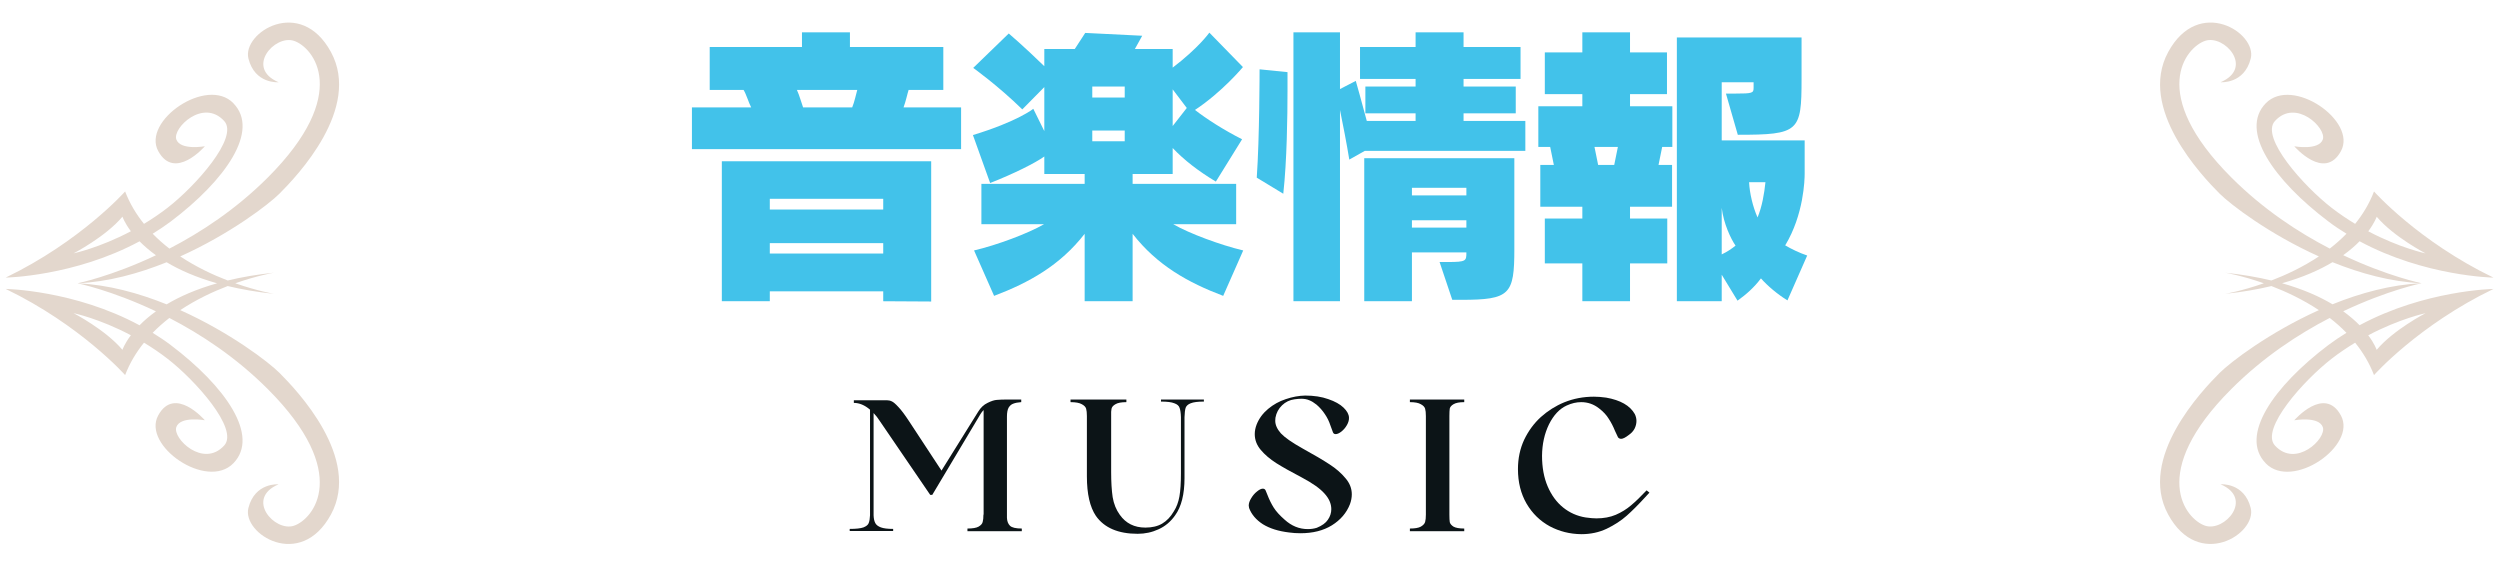
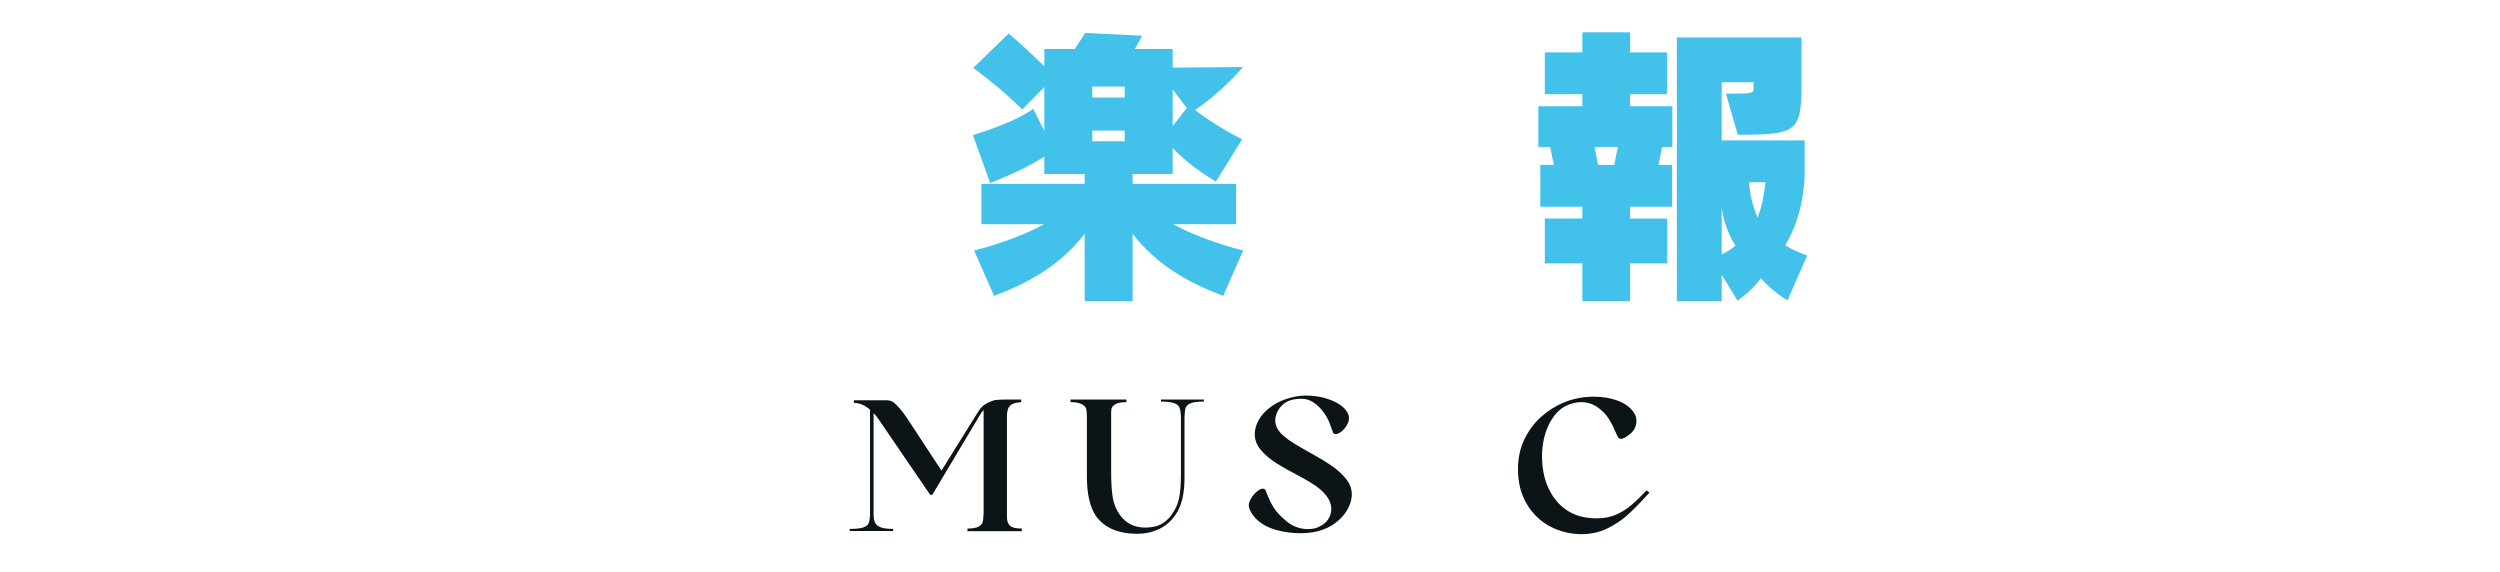
<svg xmlns="http://www.w3.org/2000/svg" width="319" height="73" viewBox="0 0 319 73" fill="none">
-   <path d="M29.787 13.175C26.402 9.687 18.09 15.432 20.19 19.279C22.291 23.126 26.143 18.66 26.143 18.66C26.143 18.66 23.013 19.222 22.499 17.792C21.984 16.352 25.935 12.505 28.611 15.446C30.509 17.532 24.93 23.763 21.375 26.515C20.37 27.294 19.36 27.964 18.373 28.564C17.391 27.346 16.56 25.977 15.966 24.429C15.966 24.429 10.32 30.792 0.723 35.422C0.723 35.422 9.48 35.276 17.806 30.792C18.363 31.358 19.053 31.962 19.898 32.571C14.205 35.271 9.89 36.149 9.89 36.149C13.804 35.975 17.703 34.898 21.262 33.463C22.909 34.45 25.019 35.389 27.696 36.149C25.01 36.909 22.904 37.853 21.262 38.835C17.703 37.4 13.804 36.324 9.89 36.149C9.89 36.149 14.205 37.027 19.898 39.727C19.053 40.336 18.359 40.936 17.806 41.507C9.48 37.013 0.723 36.867 0.723 36.867C10.32 41.498 15.966 47.861 15.966 47.861C16.556 46.317 17.391 44.943 18.373 43.725C19.355 44.32 20.37 44.995 21.375 45.774C24.93 48.526 30.509 54.757 28.611 56.843C25.94 59.779 21.989 55.932 22.499 54.497C23.013 53.058 26.138 53.624 26.138 53.624C26.138 53.624 22.286 49.159 20.186 53.006C18.085 56.853 26.393 62.602 29.782 59.109C33.167 55.621 28.8 49.329 21.776 44.023C21.026 43.452 20.256 42.947 19.477 42.47C20.148 41.781 20.865 41.148 21.611 40.572C25.6 42.635 30.079 45.557 34.158 49.635C44.901 60.379 39.973 66.261 37.509 67.082C35.045 67.903 31.245 63.631 35.541 61.8C35.541 61.8 32.515 61.54 31.694 64.826C30.872 68.111 38.331 72.831 42.23 65.647C46.129 58.462 37.92 49.838 35.664 47.582C34.281 46.199 29.334 42.413 22.999 39.572C25.024 38.226 27.158 37.226 29.055 36.499C30.797 36.919 32.756 37.263 34.96 37.495C34.96 37.495 32.86 37.141 30.023 36.145C32.86 35.149 34.96 34.795 34.96 34.795C32.756 35.026 30.797 35.37 29.055 35.791C27.158 35.064 25.024 34.063 22.999 32.718C29.329 29.871 34.281 26.09 35.664 24.707C37.92 22.451 46.133 13.831 42.234 6.647C38.335 -0.537 30.877 4.183 31.699 7.468C32.52 10.754 35.546 10.494 35.546 10.494C31.25 8.663 35.05 4.391 37.514 5.212C39.978 6.033 44.901 11.92 34.163 22.659C30.084 26.737 25.605 29.659 21.616 31.722C20.87 31.146 20.152 30.513 19.482 29.824C20.256 29.343 21.03 28.833 21.781 28.271C28.805 22.965 33.171 16.673 29.787 13.185L29.787 13.175ZM15.626 44.641C13.469 42.078 9.385 39.959 9.385 39.959C9.385 39.959 12.652 40.638 16.697 42.777C15.876 43.881 15.621 44.637 15.621 44.637L15.626 44.641ZM15.626 27.648C15.626 27.648 15.876 28.408 16.702 29.508C12.647 31.646 9.39 32.326 9.39 32.326C9.39 32.326 13.478 30.211 15.63 27.643L15.626 27.648Z" fill="#E3D7CD" />
  <path d="M207.991 38.437H201.907V33.613H197.119V27.889H201.907V26.377H196.543V21.049H198.271L197.803 18.745H196.291V13.561H201.907V12.013H197.119V6.685H201.907V4.129H207.991V6.685H212.707V12.013H207.991V13.561H213.391V18.745H212.095L211.627 21.049H213.355V26.377H207.991V27.889H212.743V33.613H207.991V38.437ZM230.599 32.605L228.079 38.329C226.783 37.537 225.523 36.457 224.695 35.521C223.867 36.637 222.823 37.573 221.707 38.365L219.691 35.053V38.437H213.967V4.777H229.879V10.105C229.879 16.801 229.555 17.197 221.743 17.197L220.231 11.941H221.419C223.651 11.941 223.759 11.869 223.759 11.185V10.501H219.691V17.917H230.275V22.165C230.275 22.921 230.167 27.385 227.791 31.309C228.511 31.741 229.627 32.281 230.599 32.605ZM205.975 21.049L206.443 18.745H203.455L203.923 21.049H205.975ZM225.271 23.245H223.183C223.255 24.649 223.651 26.377 224.263 27.745C224.839 26.377 225.127 24.685 225.271 23.245ZM219.691 26.521V32.461C220.375 32.137 220.915 31.777 221.455 31.345C220.843 30.445 219.943 28.573 219.691 26.521Z" fill="#42C2EA" />
-   <path d="M163.746 24.721L160.362 22.669C160.722 17.557 160.722 8.845 160.722 8.845L164.286 9.205V11.545C164.286 14.713 164.214 20.545 163.746 24.721ZM194.634 19.249H174.15L172.17 20.365C171.882 18.565 171.306 15.577 170.982 14.029V38.437H165.042V4.129H170.982V11.365L172.998 10.321C172.998 10.321 173.898 13.489 174.402 15.433H180.63V14.461H174.222V11.041H180.63V10.069H173.538V6.001H180.63V4.129H186.75V6.001H194.022V10.069H186.75V11.041H193.41V14.461H186.75V15.433H194.634V19.249ZM186.462 38.257H185.31L183.69 33.433H184.734C187.11 33.433 187.11 33.289 187.11 32.209H180.162V38.437H174.078V20.185H193.23V31.777C193.23 37.573 192.69 38.257 186.462 38.257ZM187.11 24.937V23.965H180.162V24.937H187.11ZM187.11 29.041V28.105H180.162V29.041H187.11Z" fill="#42C2EA" />
-   <path d="M158.634 31.957L156.078 37.753C151.614 36.061 147.654 33.865 144.522 29.833V38.437H138.402V29.833C135.27 33.865 131.31 36.061 126.846 37.753L124.29 31.957C127.206 31.273 131.166 29.797 133.218 28.609H125.226V23.461H138.402V22.201H133.254V19.969C132.102 20.797 129.366 22.165 126.342 23.353L124.146 17.233C129.834 15.505 131.85 13.885 131.85 13.885L133.254 16.729V11.113L130.446 13.957C127.314 10.897 124.182 8.665 124.182 8.665L128.718 4.273C128.718 4.273 130.59 5.857 133.254 8.449V6.253H137.142L138.474 4.201L145.746 4.561L144.81 6.253H149.634V8.629C152.946 6.109 154.314 4.165 154.314 4.165L158.598 8.557C158.598 8.557 155.97 11.725 152.478 14.029C153.954 15.181 156.15 16.585 158.49 17.773L155.142 23.173C152.874 21.805 151.11 20.437 149.634 18.889V22.201H144.522V23.461H157.734V28.609H149.706C151.758 29.797 155.754 31.273 158.634 31.957ZM143.514 12.445V11.041H139.374V12.445H143.514ZM149.634 16.081L151.434 13.777L149.634 11.401V16.081ZM143.514 18.025V16.657H139.374V18.025H143.514Z" fill="#42C2EA" />
-   <path d="M122.635 19.033H88.29V13.705H95.85C95.526 13.093 95.239 12.049 94.879 11.473H90.558V6.001H102.331V4.129H108.451V6.001H120.367V11.473H115.939C115.795 11.905 115.579 12.949 115.291 13.705H122.635V19.033ZM118.819 38.473L112.699 38.437V37.177H98.227V38.437H92.106V20.581H118.819V38.473ZM109.387 11.473H101.683C102.007 12.157 102.259 13.129 102.475 13.705H108.739C109.027 13.021 109.243 11.977 109.387 11.473ZM112.699 26.737V25.369H98.227V26.737H112.699ZM112.699 32.353V31.021H98.227V32.353H112.699Z" fill="#42C2EA" />
+   <path d="M158.634 31.957L156.078 37.753C151.614 36.061 147.654 33.865 144.522 29.833V38.437H138.402V29.833C135.27 33.865 131.31 36.061 126.846 37.753L124.29 31.957C127.206 31.273 131.166 29.797 133.218 28.609H125.226V23.461H138.402V22.201H133.254V19.969C132.102 20.797 129.366 22.165 126.342 23.353L124.146 17.233C129.834 15.505 131.85 13.885 131.85 13.885L133.254 16.729V11.113L130.446 13.957C127.314 10.897 124.182 8.665 124.182 8.665L128.718 4.273C128.718 4.273 130.59 5.857 133.254 8.449V6.253H137.142L138.474 4.201L145.746 4.561L144.81 6.253H149.634V8.629L158.598 8.557C158.598 8.557 155.97 11.725 152.478 14.029C153.954 15.181 156.15 16.585 158.49 17.773L155.142 23.173C152.874 21.805 151.11 20.437 149.634 18.889V22.201H144.522V23.461H157.734V28.609H149.706C151.758 29.797 155.754 31.273 158.634 31.957ZM143.514 12.445V11.041H139.374V12.445H143.514ZM149.634 16.081L151.434 13.777L149.634 11.401V16.081ZM143.514 18.025V16.657H139.374V18.025H143.514Z" fill="#42C2EA" />
  <path d="M193.691 59.857C193.691 58.497 193.955 57.249 194.483 56.113C195.027 54.977 195.739 54.009 196.619 53.209C197.515 52.409 198.507 51.785 199.595 51.337C200.779 50.857 202.043 50.617 203.387 50.617C203.867 50.617 204.387 50.657 204.947 50.737C206.771 51.057 207.987 51.753 208.595 52.825C208.739 53.113 208.811 53.409 208.811 53.713C208.811 54.049 208.731 54.377 208.571 54.697C208.411 55.001 208.171 55.265 207.851 55.489C207.419 55.825 207.091 55.993 206.867 55.993C206.691 55.993 206.555 55.929 206.459 55.801C206.379 55.657 206.251 55.385 206.075 54.985C205.851 54.425 205.587 53.913 205.283 53.449C204.995 52.969 204.579 52.521 204.035 52.105C203.363 51.577 202.603 51.313 201.755 51.313C201.147 51.313 200.531 51.457 199.907 51.745C198.995 52.161 198.243 52.961 197.651 54.145C197.075 55.329 196.779 56.665 196.763 58.153C196.763 59.641 197.003 60.945 197.483 62.065C197.963 63.185 198.619 64.081 199.451 64.753C200.283 65.425 201.235 65.849 202.307 66.025C202.867 66.105 203.331 66.145 203.699 66.145C204.627 66.145 205.451 65.993 206.171 65.689C206.907 65.369 207.555 64.969 208.115 64.489C208.691 64.009 209.355 63.369 210.107 62.569L210.467 62.857L209.915 63.457C209.051 64.401 208.267 65.185 207.563 65.809C206.859 66.433 206.011 66.985 205.019 67.465C204.043 67.929 202.963 68.161 201.779 68.161C200.323 68.145 198.979 67.809 197.747 67.153C196.515 66.481 195.531 65.521 194.795 64.273C194.059 63.009 193.691 61.537 193.691 59.857Z" fill="#0C1417" />
-   <path d="M186.838 51.313C186.214 51.313 185.758 51.401 185.47 51.577C185.198 51.737 185.038 51.921 184.99 52.129C184.958 52.337 184.942 52.657 184.942 53.089V65.665C184.942 66.097 184.958 66.417 184.99 66.625C185.038 66.833 185.198 67.025 185.47 67.201C185.758 67.361 186.214 67.441 186.838 67.441V67.777H179.902V67.441C180.542 67.441 181.006 67.361 181.294 67.201C181.598 67.025 181.782 66.825 181.846 66.601C181.91 66.377 181.942 66.065 181.942 65.665V53.089C181.942 52.689 181.91 52.377 181.846 52.153C181.782 51.929 181.598 51.737 181.294 51.577C181.006 51.401 180.542 51.313 179.902 51.313V50.977H186.838V51.313Z" fill="#0C1417" />
  <path d="M160.346 54.169C160.65 53.401 161.138 52.737 161.81 52.177C162.482 51.617 163.234 51.201 164.066 50.929C164.914 50.641 165.738 50.489 166.538 50.473C167.658 50.473 168.642 50.625 169.49 50.929C170.338 51.217 170.986 51.577 171.434 52.009C171.882 52.441 172.114 52.865 172.13 53.281C172.146 53.585 172.058 53.905 171.866 54.241C171.674 54.577 171.434 54.857 171.146 55.081C170.874 55.289 170.634 55.393 170.426 55.393C170.266 55.393 170.154 55.321 170.09 55.177C170.042 55.049 169.93 54.745 169.754 54.265C169.594 53.769 169.362 53.297 169.058 52.849C168.754 52.385 168.394 51.977 167.978 51.625C167.658 51.369 167.354 51.185 167.066 51.073C166.778 50.945 166.434 50.881 166.034 50.881C165.794 50.881 165.506 50.905 165.17 50.953C164.562 51.033 164.034 51.289 163.586 51.721C163.138 52.153 162.858 52.681 162.746 53.305C162.73 53.385 162.722 53.513 162.722 53.689C162.722 54.217 162.962 54.753 163.442 55.297C163.938 55.825 164.842 56.457 166.154 57.193C167.69 58.041 168.858 58.729 169.658 59.257C170.474 59.785 171.146 60.369 171.674 61.009C172.218 61.633 172.49 62.321 172.49 63.073C172.49 63.489 172.41 63.913 172.25 64.345C171.818 65.449 171.05 66.345 169.946 67.033C168.858 67.705 167.522 68.041 165.938 68.041C165.426 68.041 164.946 68.009 164.498 67.945C163.138 67.785 162.018 67.433 161.138 66.889C160.274 66.329 159.69 65.641 159.386 64.825C159.354 64.697 159.338 64.593 159.338 64.513C159.338 64.225 159.442 63.913 159.65 63.577C159.858 63.225 160.106 62.937 160.394 62.713C160.682 62.473 160.93 62.353 161.138 62.353C161.314 62.353 161.434 62.433 161.498 62.593L161.714 63.121C161.954 63.745 162.226 64.297 162.53 64.777C162.834 65.257 163.298 65.769 163.922 66.313C164.802 67.113 165.786 67.513 166.874 67.513C167.29 67.513 167.674 67.457 168.026 67.345C168.698 67.073 169.17 66.729 169.442 66.313C169.73 65.897 169.874 65.449 169.874 64.969C169.874 64.265 169.578 63.593 168.986 62.953C168.41 62.313 167.458 61.641 166.13 60.937C164.754 60.217 163.658 59.601 162.842 59.089C162.042 58.577 161.386 58.017 160.874 57.409C160.362 56.801 160.106 56.129 160.106 55.393C160.106 54.993 160.186 54.585 160.346 54.169Z" fill="#0C1417" />
  <path d="M153.615 50.977V51.241C152.847 51.241 152.287 51.313 151.935 51.457C151.599 51.585 151.383 51.777 151.287 52.033C151.207 52.289 151.159 52.689 151.143 53.233V61.009C151.143 63.073 150.743 64.657 149.943 65.761C149.383 66.561 148.679 67.153 147.831 67.537C146.999 67.921 146.111 68.113 145.167 68.113C142.687 68.113 140.911 67.353 139.839 65.833C139.071 64.697 138.687 63.017 138.687 60.793V53.089C138.687 52.689 138.655 52.377 138.591 52.153C138.527 51.929 138.343 51.737 138.039 51.577C137.735 51.401 137.255 51.313 136.599 51.313V50.977H143.727V51.313C143.087 51.313 142.623 51.401 142.335 51.577C142.047 51.737 141.879 51.929 141.831 52.153C141.783 52.361 141.767 52.673 141.783 53.089V60.241C141.783 61.505 141.847 62.569 141.975 63.433C142.119 64.297 142.423 65.049 142.887 65.689C143.655 66.777 144.743 67.321 146.151 67.321C146.999 67.321 147.711 67.153 148.287 66.817C148.879 66.465 149.375 65.945 149.775 65.257C150.127 64.713 150.367 64.073 150.495 63.337C150.623 62.601 150.687 61.633 150.687 60.433V53.233C150.671 52.705 150.615 52.313 150.519 52.057C150.439 51.785 150.215 51.585 149.847 51.457C149.495 51.313 148.927 51.241 148.143 51.241V50.977H153.615Z" fill="#0C1417" />
  <path d="M128.486 66.073C128.502 66.505 128.63 66.841 128.87 67.081C129.11 67.321 129.614 67.441 130.382 67.441V67.777H123.446V67.441C124.102 67.441 124.574 67.361 124.862 67.201C125.166 67.025 125.342 66.825 125.39 66.601C125.454 66.377 125.486 66.065 125.486 65.665H125.51V52.321C125.366 52.465 125.23 52.641 125.102 52.849L118.958 63.145H118.694L112.19 53.617C111.998 53.313 111.758 53.009 111.47 52.705V65.761C111.486 66.177 111.558 66.505 111.686 66.745C111.814 66.985 112.054 67.169 112.406 67.297C112.758 67.425 113.278 67.489 113.966 67.489V67.753H108.422V67.489C109.222 67.489 109.806 67.425 110.174 67.297C110.542 67.153 110.766 66.969 110.846 66.745C110.942 66.505 110.998 66.177 111.014 65.761V52.273C110.342 51.697 109.654 51.409 108.95 51.409V51.073H113.174C113.398 51.073 113.606 51.121 113.798 51.217C113.99 51.297 114.27 51.537 114.638 51.937C115.006 52.321 115.462 52.929 116.006 53.761L120.134 60.049L124.814 52.537C125.134 52.009 125.534 51.633 126.014 51.409C126.494 51.169 126.894 51.041 127.214 51.025C127.534 50.993 128.014 50.977 128.654 50.977H130.31V51.313H130.286C129.87 51.345 129.542 51.409 129.302 51.505C129.062 51.585 128.862 51.753 128.702 52.009C128.558 52.265 128.486 52.649 128.486 53.161V66.073Z" fill="#0C1417" />
-   <path d="M289.102 59.115C292.487 62.604 300.799 56.859 298.699 53.012C296.598 49.165 292.746 53.63 292.746 53.63C292.746 53.63 295.876 53.068 296.391 54.499C296.905 55.938 292.954 59.785 290.278 56.845C288.38 54.758 293.96 48.527 297.514 45.776C298.519 44.997 299.53 44.326 300.516 43.727C301.498 44.945 302.329 46.314 302.924 47.862C302.924 47.862 308.569 41.499 318.166 36.868C318.166 36.868 309.409 37.014 301.083 41.499C300.526 40.932 299.836 40.328 298.992 39.719C304.684 37.019 308.999 36.141 308.999 36.141C305.086 36.316 301.186 37.392 297.627 38.827C295.98 37.84 293.87 36.901 291.193 36.141C293.879 35.381 295.985 34.437 297.627 33.455C301.187 34.89 305.086 35.967 308.999 36.141C308.999 36.141 304.684 35.263 298.992 32.563C299.836 31.954 300.53 31.355 301.083 30.784C309.409 35.277 318.166 35.424 318.166 35.424C308.569 30.793 302.924 24.43 302.924 24.43C302.334 25.974 301.498 27.347 300.516 28.565C299.534 27.97 298.519 27.295 297.514 26.516C293.96 23.764 288.38 17.534 290.278 15.447C292.949 12.511 296.9 16.358 296.391 17.793C295.876 19.233 292.751 18.666 292.751 18.666C292.751 18.666 296.603 23.132 298.704 19.285C300.804 15.438 292.496 9.688 289.107 13.181C285.723 16.67 290.089 22.962 297.113 28.268C297.863 28.839 298.633 29.344 299.412 29.821C298.741 30.51 298.024 31.142 297.278 31.718C293.289 29.655 288.81 26.733 284.731 22.655C273.988 11.912 278.916 6.03 281.38 5.209C283.844 4.387 287.644 8.659 283.348 10.491C283.348 10.491 286.374 10.75 287.195 7.465C288.017 4.18 280.558 -0.541 276.659 6.644C272.76 13.828 280.969 22.452 283.225 24.709C284.609 26.091 289.556 29.877 295.89 32.719C293.865 34.064 291.732 35.065 289.834 35.792C288.092 35.372 286.133 35.027 283.929 34.796C283.929 34.796 286.029 35.15 288.866 36.146C286.029 37.142 283.929 37.496 283.929 37.496C286.133 37.265 288.092 36.92 289.834 36.5C291.732 37.227 293.865 38.228 295.89 39.573C289.56 42.419 284.609 46.2 283.226 47.583C280.969 49.84 272.756 58.459 276.655 65.644C280.554 72.828 288.012 68.108 287.191 64.822C286.369 61.537 283.344 61.796 283.344 61.796C287.639 63.628 283.839 67.9 281.375 67.079C278.911 66.257 273.988 60.371 284.727 49.632C288.805 45.554 293.285 42.632 297.273 40.569C298.019 41.145 298.737 41.777 299.407 42.467C298.633 42.948 297.859 43.458 297.108 44.02C290.084 49.325 285.718 55.617 289.102 59.106L289.102 59.115ZM303.263 27.649C305.421 30.212 309.504 32.332 309.504 32.332C309.504 32.332 306.237 31.652 302.192 29.514C303.013 28.409 303.268 27.654 303.268 27.654L303.263 27.649ZM303.263 44.643C303.263 44.643 303.013 43.883 302.187 42.783C306.242 40.644 309.499 39.965 309.499 39.965C309.499 39.965 305.411 42.079 303.259 44.647L303.263 44.643Z" fill="#E3D7CD" />
</svg>